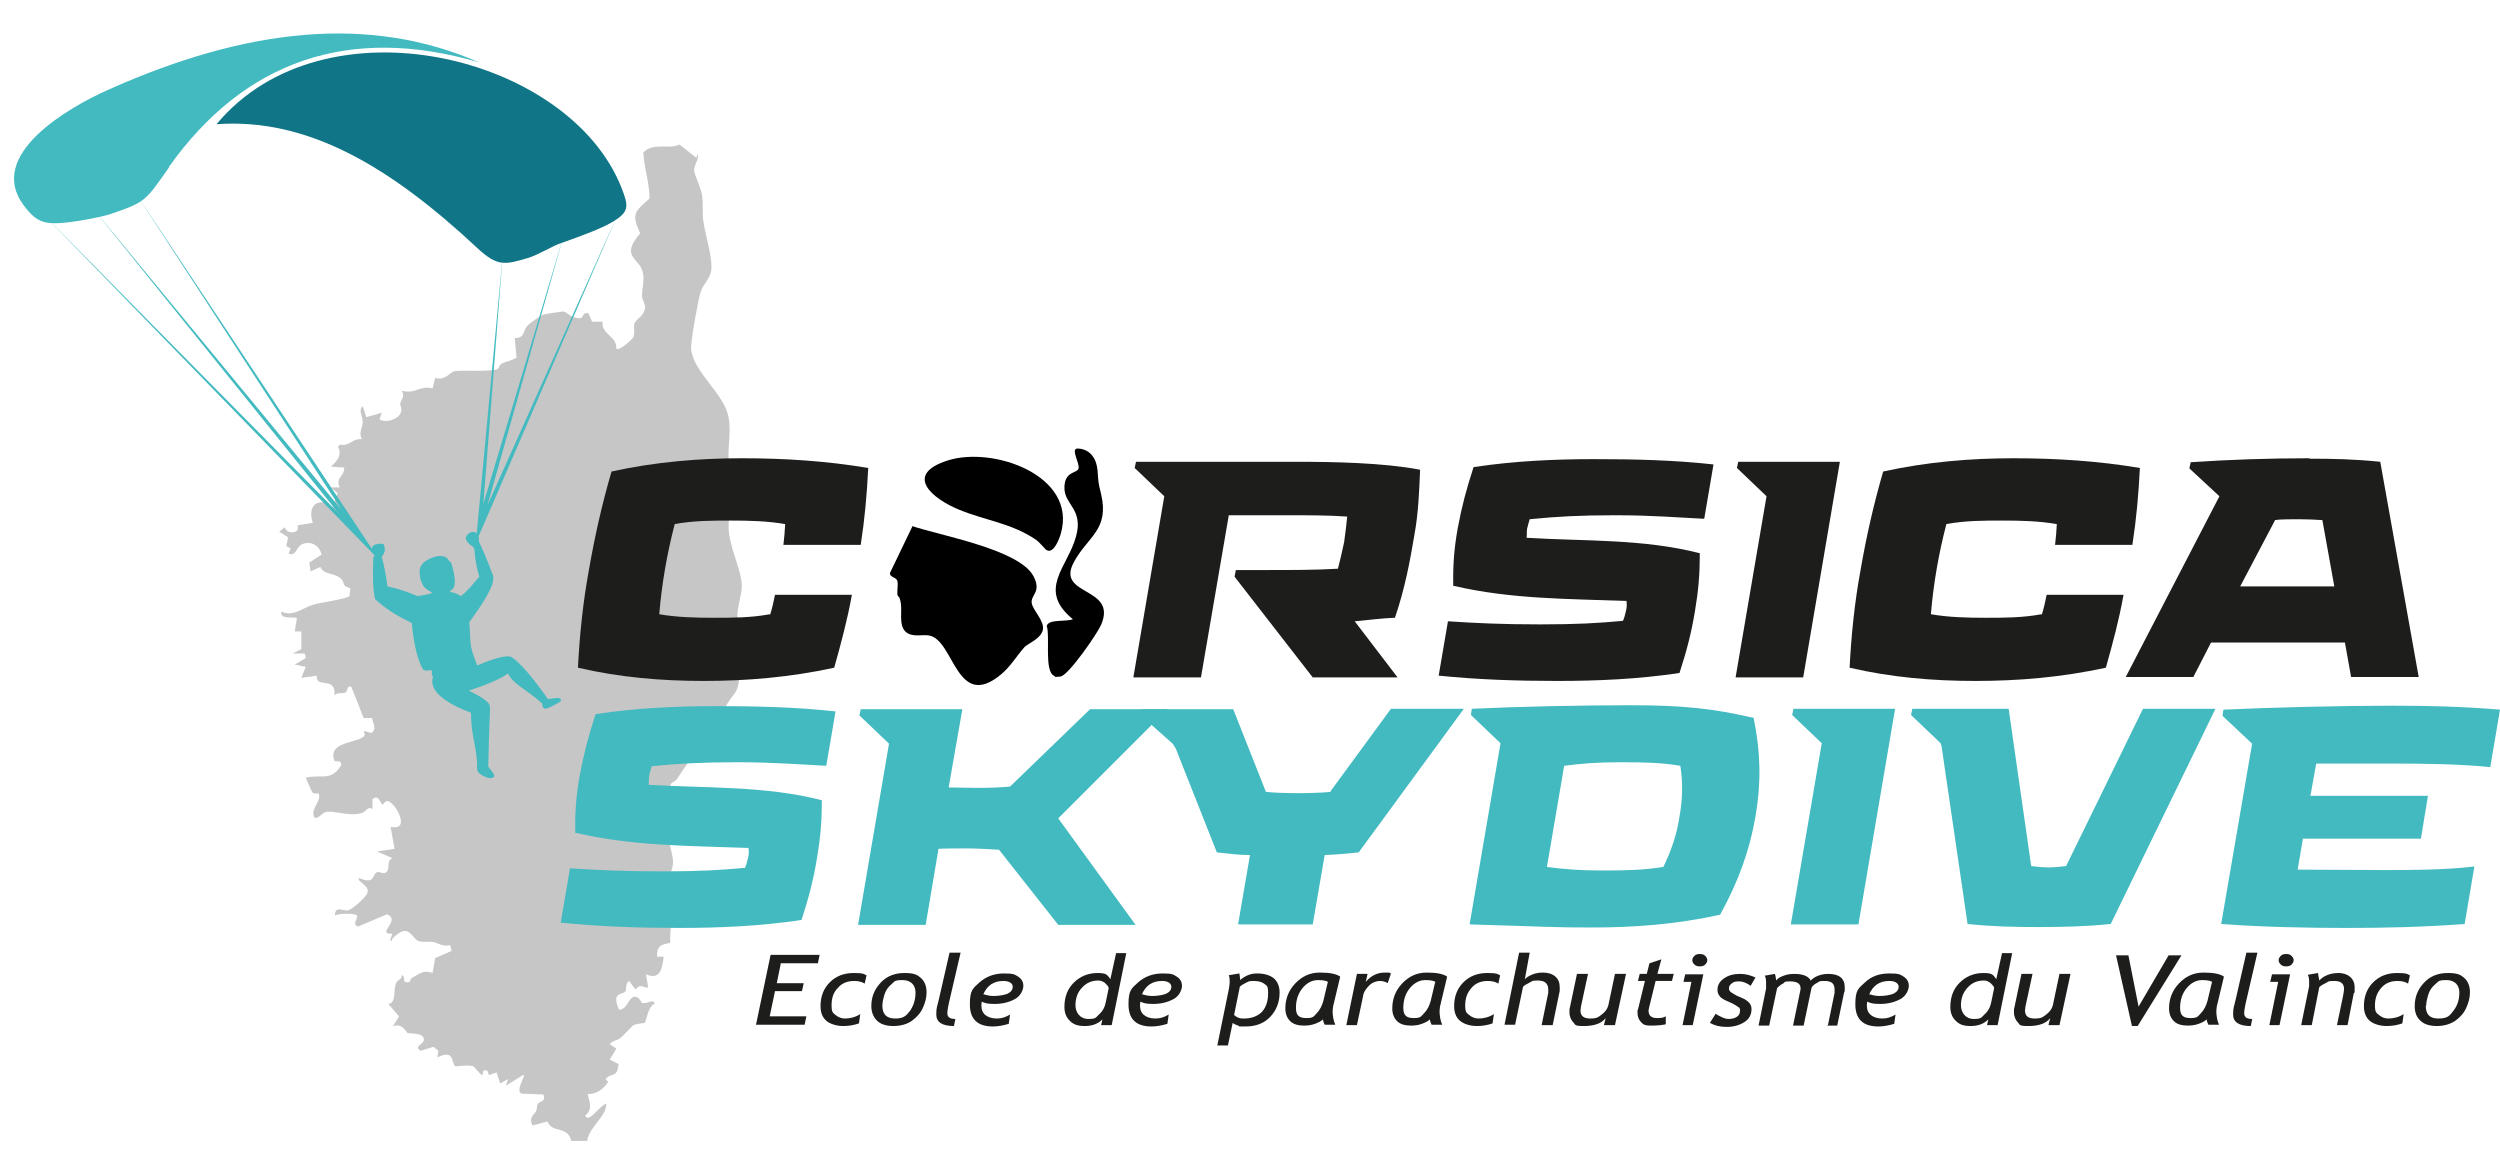
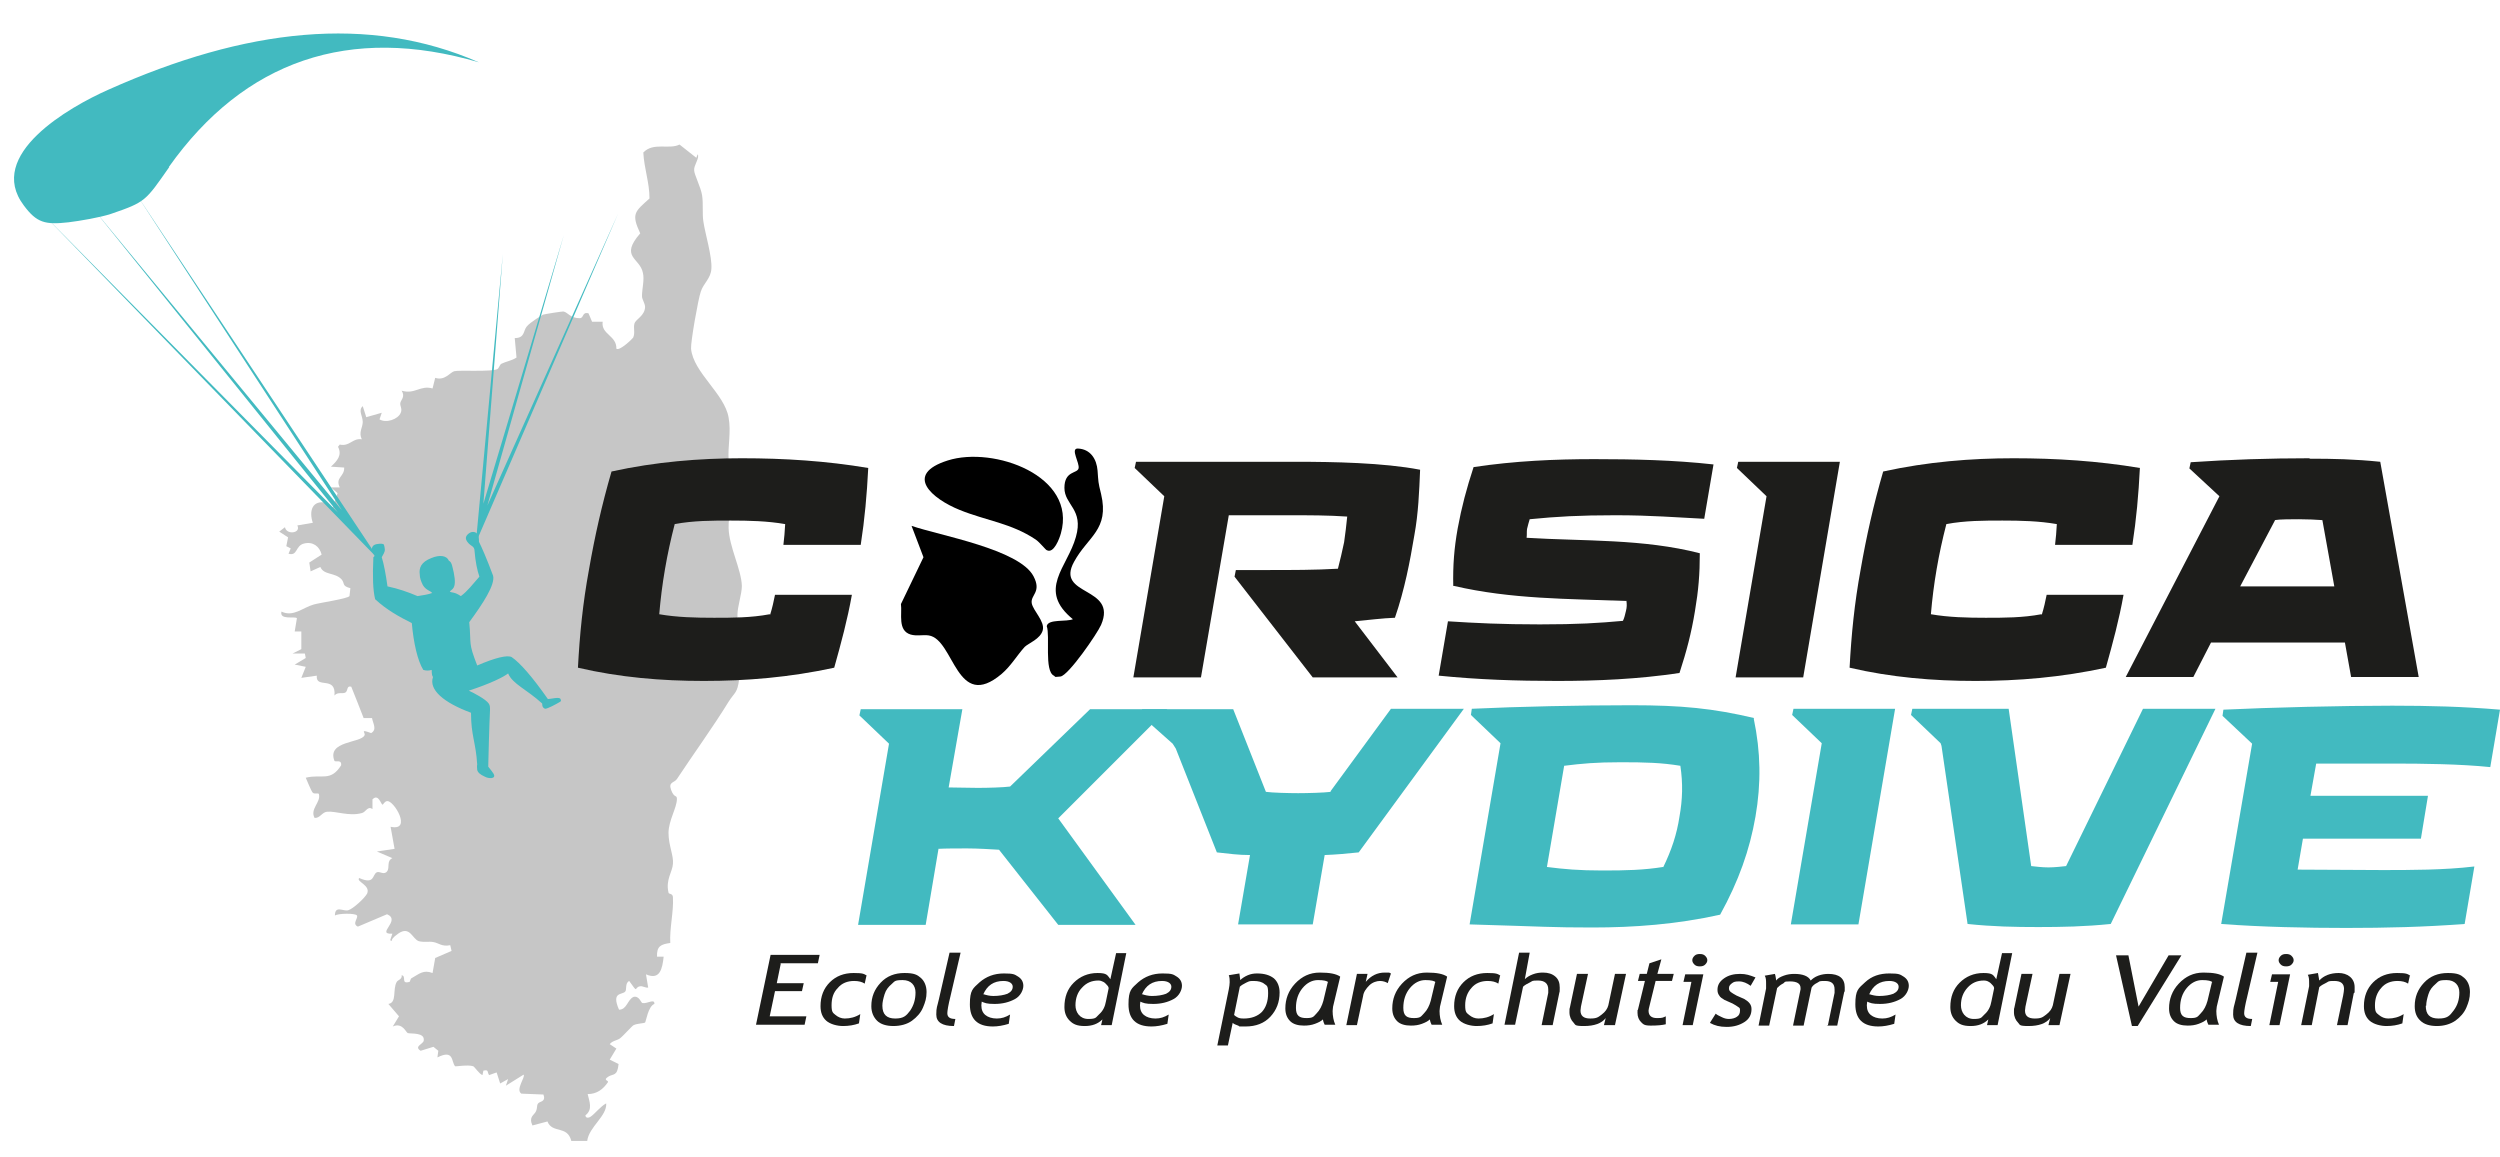
<svg xmlns="http://www.w3.org/2000/svg" id="Calque_1" width="199.6mm" height="92.4mm" version="1.1" viewBox="0 0 565.8 261.9">
  <defs>
    <style>
      .st0 {
        fill: #0f7587;
      }

      .st0, .st1 {
        fill-rule: evenodd;
      }

      .st1, .st2 {
        fill: #42bac0;
      }

      .st3 {
        fill: #1d1d1b;
      }

      .st4 {
        fill: #c6c6c6;
      }

      .st5 {
        fill: #e42513;
        stroke: #1d1d1b;
        stroke-miterlimit: 10;
        stroke-width: 3px;
      }
    </style>
  </defs>
  <path class="st4" d="M157.9,34.9c.5.8-.9,2.5-.8,3.6,0,1,1.5,3.8,1.8,5.7s0,4.3.3,6c.4,2.7,2,7.9,1.8,10.6-.1,2.2-1.8,3.3-2.4,5.2-.6,1.7-2.3,11.4-2.2,12.9.5,5.4,7.6,10.2,8.5,15.6.6,3.2-.2,6.5,0,9.5.2,1.9.9,3.4,1,5.5.2,3.6-1.1,6.9-1,10,.1,4.2,2.9,9.4,3,13.1,0,1.8-1,4.7-1,6.5,0,4.7,1,9.4.4,14.5-.4,3.3-1,3-2.4,5.2-3.7,6-7.8,11.6-11.7,17.5-.6.9-2,.6-1.3,2.5s1.3,1,1.3,2c0,2-1.9,4.9-1.9,7.7s1.2,5.2,1,7c-.1,1.8-1.7,3.6-1,6.5,0,.4,1,.1,1,1.1.2,3.1-.8,7.1-.6,10.3-2.1.3-3.1.7-3,3.1h1.5c-.3,2.7-.8,5.4-4,4l.5,3c-.6.1-1.3-.4-1.8-.3-1.5.2-.3,1.9-2.5-1.2-1,.5-.5,2-.9,2.4-.7.8-3.2,0-1.4,4.1,1.8,0,1.9-2.3,3.3-2.9,1.3-.3,1.7,1.4,2,1.4,1.1.2,2.8-1.1,2.7.2-1.4.5-1.9,4-2.1,4.2s-1.8.2-2.6.6c-.4.2-2.4,2.5-3.1,3-.7.5-1.7.5-2.3,1.3l1.5,1-1.5,2.5,2,1c-.3,2.9-1.2,2.1-2.4,2.9s.2.8,0,1.2c-1.1,1.6-2.5,2.7-4.6,2.7.4,1.7,1.2,3.5-.5,4.8,0,.6.6.7,1.2.3,1-.7,2.2-2.3,3.5-3,.2,2.9-3.9,5.3-4.3,8.5h-3.6c-.9-3.6-4.3-1.6-5.4-4.4l-3.4.9c-.9-2,.4-2.3.8-3.2s.1-1.3.5-1.8,1.8-.3,1.2-2l-5-.2c-1.4-.9,1-3.8.5-4.3l-4,2.5.5-1.5-1.8,1-.8-2.5-1.7.6c-.5-.7,0-1.3-1.3-1l-.2,1c-.7-.2-1.8-1.9-2.1-2-1.2-.4-4,.1-4.1,0-.9-1-.2-3.9-4-2l.2-1.5-1.1-.9-2.9.9c-1.6-1,.6-1.5.7-2.3.3-1.9-2.8-1.5-3.6-1.7-.4-.1-1.2-2.5-3.4-1.5l1.4-2.3-2.4-2.8c2-.3.9-3.3,1.9-5,.2-.4,1.3-.6,1.1-1.5,1.2.2-.3,2.1,1.8,1.5.1,0,.2-.7.4-.8,1.8-1,2.7-2,4.8-1.2l.6-3.4,3.7-1.6-.3-1.3c-1.9.4-2.6-.5-3.8-.7-1-.2-2.1.1-3.3-.2-1.5-.5-2-3.6-4.7-1.7s-.4,1.8-1.8,1.5l.5-1.5c-3.9.2,2.1-3-1.2-4.4l-6.6,2.8c-1.4-.6.1-1.9-.2-2.5s-4.4-.5-5,0c0-2.4,1.9-.9,3-1.2s3.8-2.8,4.3-3.8c.8-1.9-2.6-2.7-1.8-3.5,3.6,1.6,2.9-.8,4-1.3.6-.3,1.6.7,2.3-.2s-.2-2.3,1.2-3l-3.5-1.5,4-.6-.9-5c5,1.1.7-6.1-.8-5.8-.5,0-.9.8-1,.8-.4,0-.9-2.6-2.3-1.2v2.2c-1.1-.8-1.5.7-2.4.9-2.9.8-5.9-.5-7.9-.3-1.1.1-1.6,1.5-2.8,1.4-1.1-2,1.4-3.5,1-5.3,0-.5-1,0-1.4-.4s-1.4-3-1.6-3.4c3.6-.9,5.6,1,8-2.8.2-1.4-1.3-.7-1.5-1-1.8-4.6,6-4,6.8-5.8.3-.6-1.2-1.5,1.5-.5,1.4-.8.4-2.2.2-3.4h-1.9c0-.1-2.8-7.1-2.8-7.1-1.1-.3-.7.9-1.3,1.3s-1.8-.2-2.5.7c.4-4.6-4.3-1.4-4-4.5l-3.5.5,1-2.5-2.5-.5,2.5-1.5-.2-1h-2.8s2-1,2-1v-4s-1.5,0-1.5,0l.5-3c-.4-.5-4,.5-3.5-1.5,2.7,1.3,4.8-.9,7.3-1.6,1.4-.4,7.6-1.3,8.1-1.9l.2-1.8c-2-.5-1.2-1.1-2-2-1.5-1.6-4-.9-4.8-2.8l-2.2,1-.3-2,2.8-1.8c-.5-1.9-2-3-4-2.5s-1.4,2.9-3.5,2.3l.5-1.2-1-.5.4-2-2-1.3,1.3-1c.3,1.8,3.7,1.4,2.8-.4l3.5-.6c-.9-2.6-.2-5.3,3.2-4.5.5.1.1,1.6,1.3,1l1.1-3.2-1.5-1.3h2c-1.1-2.3,1.1-2.4,1-4.5l-3-.2c1.4-1.3,2.6-2.6,1.6-4.5l.4-.5c2.3.5,2.8-1.5,5-1.2-.8-1.5.2-2.7.2-3.9,0-1.4-1.1-2.6,0-3.6l.8,2.5,3.5-1-.5,1.5c1.5.9,4.2,0,4.8-1.5.4-.9-.2-1.5-.1-2.2s1.2-1.4.3-2.8c3,.9,4.2-1.3,7-.5l.6-2.4c2.2.7,3.3-1.2,4.3-1.5s8.6.2,9.8-.5c.4-.3.5-1,.9-1.2,1-.5,2.4-.7,3.4-1.4l-.4-4.4c2.3,0,1.9-1.6,2.7-2.6s3.5-2.6,3.7-2.7,4.5-.8,4.7-.7c.9.2,1.5,1.5,3.6,1.5,1,0,.5-1.5,2-1.1l.8,1.9h2.4c-.4,2.9,3.2,3.1,3.1,6.1.7.6,3.6-2.2,3.8-2.5.5-1.1,0-2.2.3-3.2s2.3-1.7,2.4-3.7c0-.9-.7-1.7-.7-2.5,0-1.7.6-3.7.2-5.3-.7-3.4-5.3-3.5-.6-8.9-2.1-4.5-1.2-4.9,2.1-7.9,0-3.6-1.2-6.7-1.4-10.4,2.3-2.4,5.8-.6,8.2-1.8l3.8,3Z" />
  <g id="Layer_x5F_1">
    <g id="_1799203843920">
      <g>
        <path class="st1" d="M84.5,126.1c-.2,4.5-.1,7.4.4,9.5,2.7,2.5,5.5,4,8.3,5.4.4,4.5,1.3,8.5,2.6,10.6.6.2,1.3.2,1.9,0,0,.9.1,1.4.3,1.6-1,2.9,2.4,5.8,8.6,8.1,0,5.2,1.1,6.7,1.4,11.7-.1.4,0,.9,0,1.2.1.6.7,1.1,1.6,1.5,1,.6,2.8.6,2.1-.6-.2-.3-.6-.9-1.2-1.6.2-8.8.4-12.8.4-12.8,0-.7,0-1.1-.3-1.5-.7-1-3.4-2.4-4.5-2.9,4.9-1.6,7.9-3.1,8.9-3.9,1,2.4,4.2,3.6,7.7,6.8,0,.8.3,1.1.7,1.2.5,0,2.4-1,3.4-1.6.3-.2.1-.5,0-.7-.4-.4-2.2.1-2.8.1-3.5-5-6.3-8.2-8.2-9.5-1-.5-3.6.1-7.8,1.9-2.1-5.4-1.3-4.6-1.8-9.8,3.1-4.2,5.9-8.5,5.4-10.5-1.4-3.8-2.6-6.5-3.2-7.7,0-.7,0-1.5-.5-1.9-.4-.4-1.2-.5-1.9.1-.7.6-.8,1.2,0,2.1.6.7,1.4.7,1.4,1.8.2,2.4.6,4.4,1.1,5.8-1.5,1.7-2.7,3.3-4.2,4.4-1.5-1-1.9-.7-2.5-1,.3-.6,1.7-.4.9-4.3-.3-1.2-.4-2.4-1.1-2.7-.5-1.2-2.1-1.4-4-.6-2.3.9-2.8,2.2-2.6,3.7,0,.8.3,1.6.7,2.4.7,1.2,1.8,1.3,2.1,1.8-.8.3-1.9.5-3.3.7-2.1-.9-4.4-1.7-6.8-2.2-.4-2.8-.8-5-1.3-6.6.3-.6.7-1.1.7-1.7,0-.3-.1-.8-.2-1.1-.1-.3-.8-.3-1.4-.2-1,.1-2,.7-.7,2.7h0Z" />
-         <path class="st0" d="M49,28.1c20.7-1.5,39.4,9.7,59,28,4.6,4.3,6.3,3.8,11.4,2.3,2.2-.6,5.7-2.8,7.6-3.4,5.1-1.8,8.8-3.2,11.3-4.6,4.2-2.4,4-3.7,2.4-7.8C129,12.5,73.4-1.2,49,28.1h0Z" />
        <path class="st1" d="M38.2,37.8C55.3,13.7,79.1,5.5,108.4,14.1c-24.9-10.9-52.8-7.7-83.9,6.2-8.8,3.9-27.8,14.7-19.1,26.2,2.9,3.9,4.8,4.4,10.1,3.8,2.5-.3,7.2-1.1,9.6-1.9,7.9-2.7,7.8-2.9,13.2-10.6Z" />
        <polygon class="st2" points="113.8 57.5 109.4 114 127.6 53.2 110.3 114.4 139.9 48.3 107.7 122.8 113.8 57.5" />
        <polygon class="st2" points="30.7 43.7 85.3 125.9 85.1 126 9.7 48.4 76.5 116 20.9 47 77.4 115.5 30.7 43.7" />
      </g>
    </g>
  </g>
  <g>
    <path class="st3" d="M174.3,139.1c.5-1.6.8-3,1.1-4.5h17.4c-1,5.6-2.4,10.8-4,16.5-10.1,2.2-19.9,3-29.5,3s-19.1-.8-28.5-3c.4-7.5,1.1-14.6,2.5-22.2,1.3-7.5,2.9-14.6,5.1-22.2,10-2.2,19.9-3,29.5-3s19.1.6,28.6,2.2c-.3,6-.8,11.6-1.7,17.4h-17.5c.2-1.5.3-3,.4-4.7-4-.7-8.2-.8-12.3-.8s-8.5,0-12.7.8c-.9,3.5-1.6,6.7-2.2,10.2-.6,3.5-1,6.7-1.3,10.2,4,.7,8.3.8,12.4.8s8.4,0,12.6-.8Z" />
    <path class="st3" d="M271.7,153.3h-15.2l7-41-6.7-6.4.3-1.4h36.3c8.3,0,19.7.2,28,1.8-.2,4.9-.4,9.9-1.3,14.8-1,6-2.2,12.3-4.4,18.7-2.8.1-5.9.5-9.1.8l9.7,12.7h-19.2l-17.7-22.8.3-1.5h6.7c6.2,0,11.2,0,16.4-.3.5-2,1-4,1.4-6,.3-2,.5-3.9.7-5.8-4.4-.3-8.3-.3-13.6-.3h-13.2l-6.3,36.7Z" />
    <path class="st3" d="M328.9,132.6c-.1-4.6.2-8.5,1-13,.9-4.9,2-9,3.6-13.9,9.3-1.4,18.4-1.8,27.3-1.8s18,.2,27,1.2l-2.1,12.3c-6.2-.3-11.9-.8-20.1-.8s-13.3.3-19.4.9c-.2.6-.4,1.4-.6,2.2-.1.7,0,1.2-.1,2,13,.8,26.4.2,39.2,3.5,0,4.7-.3,8.4-1.1,13.1-.8,4.9-1.9,9.1-3.5,14-9.4,1.4-18.6,1.8-27.7,1.8s-17.9-.3-26.8-1.2l2.1-12.3c6.2.4,12.2.7,20.8.7s13.3-.3,18.8-.8c.3-.6.5-1.4.7-2.3.2-.8.2-1.4.1-2.2-13.3-.5-26.1-.4-39-3.4Z" />
    <path class="st3" d="M408.1,153.3h-15.3l7-41-6.7-6.4.3-1.4h23l-8.3,48.8Z" />
    <path class="st3" d="M462.1,139.1c.5-1.6.8-3,1.1-4.5h17.4c-1,5.6-2.4,10.8-4,16.5-10.1,2.2-19.9,3-29.5,3s-19.1-.8-28.5-3c.4-7.5,1.1-14.6,2.5-22.2,1.3-7.5,2.9-14.6,5.1-22.2,10-2.2,19.9-3,29.5-3s19.1.6,28.6,2.2c-.3,6-.8,11.6-1.7,17.4h-17.5c.2-1.5.3-3,.4-4.7-4-.7-8.2-.8-12.3-.8s-8.5,0-12.7.8c-.9,3.5-1.6,6.7-2.2,10.2-.6,3.5-1,6.7-1.3,10.2,4,.7,8.3.8,12.4.8s8.4,0,12.6-.8Z" />
    <path class="st3" d="M522.7,103.8c5.3,0,10.2.1,16,.7l8.7,48.7h-15.3l-1.4-7.8h-30.3l-4,7.8h-15.3l21.2-40.9-6.8-6.3.3-1.4c8.8-.6,17.9-.9,26.9-.9ZM514.9,117.7l-7.9,15h21.3l-2.7-15c-1-.1-3.8-.2-5.3-.2s-4.4,0-5.5.2Z" />
-     <path class="st2" d="M130.2,188.5c-.1-4.6.2-8.5,1-13,.9-4.9,2-9,3.6-13.9,9.3-1.4,18.4-1.8,27.3-1.8s18,.2,27,1.2l-2.1,12.3c-6.2-.3-11.9-.8-20.1-.8s-13.3.3-19.4.9c-.2.6-.4,1.4-.6,2.2-.1.7,0,1.2-.1,2,13,.8,26.4.2,39.2,3.5,0,4.7-.3,8.4-1.1,13.1-.8,4.9-1.9,9.1-3.5,14-9.4,1.4-18.6,1.8-27.7,1.8s-17.9-.3-26.8-1.2l2.1-12.3c6.2.4,12.2.7,20.8.7s13.3-.3,18.8-.8c.3-.6.5-1.4.7-2.3.2-.8.2-1.4.1-2.2-13.3-.5-26.1-.4-39-3.4Z" />
    <path class="st2" d="M212.4,192.1l-2.9,17.2h-15.3l7-41-6.7-6.4.3-1.4h23l-3.1,17.7c1.9,0,4.2.1,6.6.1s5.7-.1,7.3-.3l18.1-17.5h17.5l-24.7,24.7,17.5,24.1h-17.5l-13.4-17c-1.6-.1-4.9-.3-7.2-.3s-4.8,0-6.7.1Z" />
    <path class="st2" d="M301.1,179.1l13.7-18.7h16.5l-23.8,32.5c-2.9.3-5.1.5-7.7.6l-2.7,15.7h-16.9l2.7-15.7c-2.7,0-4.7-.3-7.5-.6l-9.3-23.5-.7-1.1-7.2-6.4.3-1.4h20.6l7.4,18.7c1.4.2,5.2.3,7.3.3s5.8-.1,7.4-.3Z" />
    <path class="st2" d="M396.9,162.6c1.6,7.6,1.7,14.7.4,22.2-1.3,7.5-3.8,14.6-8,22.2-9.9,2.2-19.5,2.9-28.9,2.9s-10.5-.2-27.8-.7l7-41-6.7-6.4.2-1.4c10.6-.5,24.7-.8,36.1-.8s18.5.7,27.8,2.9ZM376.4,196.3c1.9-3.9,3.1-7.5,3.7-11.5.7-3.9.8-7.5.2-11.5-4.3-.7-7.9-.8-13.5-.8s-8.8.3-12.8.8l-3.9,22.9c3.9.5,7.2.8,12.6.8s9.3-.1,13.7-.8Z" />
    <path class="st2" d="M420.6,209.2h-15.3l7-41-6.7-6.4.3-1.4h23l-8.3,48.8Z" />
    <path class="st2" d="M467.6,196l17.4-35.6h16.4l-23.7,48.7c-5.9.6-11.1.7-16.4.7s-10.3-.1-16-.7l-5.9-40.3-.2-.6-6.7-6.4.3-1.4h21.8l5.1,35.6c.9.1,2.5.3,3.9.3s3.1-.2,4-.3Z" />
    <path class="st2" d="M560,196.1l-2.2,13c-9.2.7-17.9.9-26.8.9s-19.1-.2-28.3-.9l7-40.8-6.7-6.3.2-1.4c10.6-.5,26.8-.9,38.1-.9h.2c8.2,0,16,.2,24.3.9l-2.2,13c-6.8-.7-15.3-.8-22.1-.8h-17.3l-1.3,7.3h26.6l-1.6,9.7h-26.7l-1.2,7c6.2,0,13,.1,19.2.1s14.1,0,20.7-.8Z" />
  </g>
  <g>
    <path class="st3" d="M176.7,218.1l-.9,4.4h6.1l-.4,1.8h-6.1l-1.2,5.7h8.3l-.4,1.9h-11l3.3-15.8h11.1l-.4,1.9h-8.5Z" />
    <path class="st3" d="M196.1,220.8l-.4,1.8c-.6-.4-1.4-.6-2.4-.6-1.5,0-2.8.5-3.7,1.6-1,1-1.4,2.3-1.4,3.9s.3,1.7.9,2.2,1.3.8,2.1.8c1.2,0,2.4-.3,3.5-1l-.3,2.1c-1.1.4-2.3.6-3.6.6s-2.9-.4-3.8-1.2c-.9-.8-1.3-1.9-1.3-3.3,0-2.2.7-4,2.1-5.4,1.4-1.4,3.2-2.1,5.4-2.1s2.3.2,3,.6Z" />
    <path class="st3" d="M197.2,227.7c0-2.1.7-3.8,2.1-5.3,1.4-1.5,3.2-2.2,5.4-2.2s2.9.4,3.7,1.1,1.3,1.8,1.3,3.2-.3,2.3-.8,3.5-1.4,2.2-2.5,3-2.6,1.2-4.2,1.2-2.9-.4-3.7-1.2-1.3-1.9-1.3-3.3ZM199.7,227.6c0,2,1,2.9,2.9,2.9s2.5-.6,3.4-1.8c.8-1.2,1.2-2.5,1.2-4.1s-1-2.8-2.9-2.8-1.8.3-2.5.9c-.7.6-1.3,1.3-1.6,2.3s-.5,1.8-.5,2.6Z" />
    <path class="st3" d="M216.2,230.7l-.3,1.5c-2.7,0-4-.9-4-2.6s.2-1.7.6-3.5l2.4-10.5h2.5l-2.3,9.9c-.5,2-.7,3.3-.7,3.8,0,.9.6,1.3,1.8,1.3Z" />
    <path class="st3" d="M222.2,226.5c0,.3-.1.7-.1,1,0,1,.3,1.7.9,2.2s1.5.8,2.6.8,2-.3,3-.9l-.3,2.1c-1.3.4-2.5.6-3.6.6-3.5,0-5.2-1.7-5.2-5s.7-3.6,2.2-5c1.5-1.3,3.3-2,5.5-2s2.4.2,3.2.7c.8.5,1.2,1.2,1.2,2.1s-.6,2.3-1.9,3-2.8,1.1-4.6,1.1-2.2-.2-3.1-.6ZM222.6,225c.6.2,1.4.4,2.2.4,1.3,0,2.4-.2,3.2-.5.8-.4,1.2-.9,1.2-1.6s-.7-1.3-2.1-1.3c-2.2,0-3.7,1-4.6,3.1Z" />
    <path class="st3" d="M249.2,232l.3-1.3c-1,1-2.3,1.5-4,1.5s-2.6-.4-3.4-1.2c-.8-.8-1.2-1.8-1.2-3.1,0-2.3.7-4.1,2.1-5.5s3.2-2.2,5.4-2.2,2.2.5,2.9,1.4l1.3-5.9h2.3l-3.3,16.3h-2.4ZM250.9,223.6c0,0,0-.3-.3-.6s-.5-.6-.9-.8-.7-.3-1.1-.3c-1.5,0-2.7.5-3.7,1.6-1,1-1.5,2.4-1.5,4s1,3.1,2.9,3.1,1.7-.4,2.5-1.1,1.3-1.7,1.5-2.9l.6-2.9Z" />
    <path class="st3" d="M258.1,226.5c0,.3-.1.7-.1,1,0,1,.3,1.7.9,2.2s1.5.8,2.6.8,2-.3,3-.9l-.3,2.1c-1.3.4-2.5.6-3.6.6-3.5,0-5.2-1.7-5.2-5s.7-3.6,2.2-5c1.5-1.3,3.3-2,5.5-2s2.4.2,3.2.7c.8.5,1.2,1.2,1.2,2.1s-.6,2.3-1.9,3-2.8,1.1-4.6,1.1-2.2-.2-3.1-.6ZM258.5,225c.6.2,1.4.4,2.2.4,1.3,0,2.4-.2,3.2-.5.8-.4,1.2-.9,1.2-1.6s-.7-1.3-2.1-1.3c-2.2,0-3.7,1-4.6,3.1Z" />
    <path class="st3" d="M279,231.4l-1.1,5.2h-2.4l2.6-12.7c.1-.6.2-1.1.2-1.6s0-1.1-.2-1.6l2.4-.4c0,0,.1.6.2,1.5.4-.4,1-.8,1.7-1.1s1.4-.4,2.1-.4c1.7,0,2.9.4,3.8,1.1.8.7,1.3,1.8,1.3,3.2,0,2.2-.7,4-2.1,5.5s-3.3,2.2-5.6,2.2-1.1,0-1.7-.2c-.6-.2-1-.4-1.2-.6ZM279.3,229.7c.2.2.5.4.9.6.5.2.9.2,1.3.2,1.7,0,3.1-.5,4.1-1.5.9-1,1.4-2.4,1.4-4.2s-.3-1.7-.8-2.1c-.6-.5-1.4-.7-2.5-.7s-1,.1-1.7.4c-.6.3-1.1.6-1.4.9l-1.3,6.4Z" />
    <path class="st3" d="M303.3,221.1l-1.6,6.7c0,.3-.1.6-.1,1,0,1.1.2,2.2.6,3.1h-2.4c-.1-.2-.3-.6-.4-1.2-.4.4-1,.7-1.8,1s-1.6.4-2.5.4c-1.3,0-2.4-.3-3.1-1s-1.1-1.6-1.1-2.9c0-2.1.7-4,2.2-5.6,1.5-1.6,3.3-2.5,5.6-2.5s3.7.3,4.6.9ZM300.6,222.3c-.2-.3-1-.5-2.3-.5s-2.5.6-3.5,1.8-1.5,2.7-1.5,4.5.8,2.3,2.4,2.3,1.6-.4,2.3-1.1c.7-.7,1.2-1.7,1.5-2.8l1-4.2Z" />
    <path class="st3" d="M314.1,222.5c-.5-.3-1.1-.5-1.8-.5s-1.7.3-2.4,1-1.3,1.5-1.4,2.4l-1.4,6.6h-2.4l2.4-11.6h2.4l-.4,1.8c1.2-1.4,2.6-2.1,4.3-2.1s.7,0,1.4.2l-.7,2.1Z" />
    <path class="st3" d="M327.5,221.1l-1.6,6.7c0,.3-.1.6-.1,1,0,1.1.2,2.2.6,3.1h-2.4c-.1-.2-.3-.6-.4-1.2-.4.4-1,.7-1.8,1s-1.6.4-2.5.4c-1.3,0-2.4-.3-3.1-1s-1.1-1.6-1.1-2.9c0-2.1.7-4,2.2-5.6,1.5-1.6,3.3-2.5,5.6-2.5s3.7.3,4.6.9ZM324.9,222.3c-.2-.3-1-.5-2.3-.5s-2.5.6-3.5,1.8-1.5,2.7-1.5,4.5.8,2.3,2.4,2.3,1.6-.4,2.3-1.1c.7-.7,1.2-1.7,1.5-2.8l1-4.2Z" />
    <path class="st3" d="M339.5,220.8l-.4,1.8c-.6-.4-1.4-.6-2.4-.6-1.5,0-2.8.5-3.7,1.6-.9,1-1.4,2.3-1.4,3.9s.3,1.7.9,2.2,1.3.8,2.1.8c1.2,0,2.4-.3,3.5-1l-.3,2.1c-1.1.4-2.3.6-3.6.6s-2.9-.4-3.8-1.2-1.3-1.9-1.3-3.3c0-2.2.7-4,2.1-5.4s3.2-2.1,5.4-2.1,2.3.2,3,.6Z" />
    <path class="st3" d="M348.9,232l1.5-7.3c0-.3,0-.6,0-.8,0-1.3-.8-2-2.3-2s-1.2.1-1.8.4c-.6.3-1.2.6-1.6,1l-1.8,8.6h-2.4l3.3-16.3h2.4l-1.1,6c.4-.4,1-.8,1.8-1.1s1.5-.4,2.3-.4c1.2,0,2.1.3,2.8.9s1,1.4,1,2.5,0,.8-.1,1.2l-1.5,7.3h-2.5Z" />
    <path class="st3" d="M359.4,220.4l-1.6,7.4c0,.3-.1.6-.1.9,0,1.2.7,1.8,2.2,1.8s1.8-.3,2.6-.9c.8-.6,1.3-1.3,1.5-2.1l1.5-7.1h2.5l-2.5,11.6h-2.5l.4-1.6c-.9,1.2-2.6,1.8-4.9,1.8s-1.9-.3-2.4-.8-.9-1.3-.9-2.3,0-.7.1-1.1l1.6-7.6h2.5Z" />
    <path class="st3" d="M372.3,222h-1.6l.4-1.6h1.6l.6-2.4,2.7-.9-.9,3.3h3.7l-.4,1.6h-3.7l-1.4,5.7c-.1.4-.2.8-.2,1,0,1.1.6,1.7,1.9,1.7s1.3-.1,2-.4v1.8c-.8.2-1.9.3-3.4.3s-1.7-.3-2.2-.8c-.5-.5-.8-1.2-.8-2.1s0-.5.1-.7l1.6-6.6Z" />
    <path class="st3" d="M380.8,232l2-9.8h-1.8l.4-1.7h4.1l-2.4,11.5h-2.4ZM384.7,215.9c.5,0,.9.1,1.2.4s.5.6.5,1-.2.7-.5,1-.7.4-1.2.4-.9-.1-1.2-.4-.5-.6-.5-1,.2-.7.5-1,.7-.4,1.2-.4Z" />
    <path class="st3" d="M387.1,231.3l1.2-1.9c.3.3.8.5,1.4.8s1.1.4,1.6.4c.7,0,1.4-.2,1.8-.5.5-.3.7-.8.7-1.4s-.1-.6-.4-.8-.7-.5-1.3-.8l-1.8-.8c-.5-.3-1-.6-1.2-1-.3-.4-.4-.8-.4-1.3,0-1.1.5-1.9,1.5-2.6,1-.7,2.2-1,3.6-1s2.2.3,3.5.8l-1.1,1.9c-.8-.6-1.7-1-2.6-1s-1.2.1-1.6.4-.7.6-.7,1.1.1.6.4.9c.3.2.7.5,1.3.8l1.8.8c.5.3.9.6,1.2,1s.4.8.4,1.3c0,1.2-.5,2.2-1.6,2.9s-2.4,1.1-4,1.1-2.7-.3-3.8-.9Z" />
    <path class="st3" d="M413.7,232l1.5-7.3c0-.3,0-.6,0-.8,0-1.3-.7-1.9-2.2-1.9s-1.1.1-1.7.4c-.6.3-1,.6-1.3,1.1l-1.8,8.6h-2.4l1.7-8.2c0-.1,0-.2,0-.3,0-1-.8-1.5-2.4-1.5s-1,.2-1.6.5-1,.7-1.3,1l-1.8,8.5h-2.4l1.7-8.4c0-.2,0-.6,0-1,0-.8,0-1.4-.3-1.9l2.3-.4c.2.6.2,1.1.3,1.5.3-.5.9-.8,1.7-1.1s1.6-.4,2.4-.4c1.9,0,3.2.5,3.7,1.5.4-.4.9-.8,1.7-1.1s1.6-.4,2.3-.4c2.4,0,3.7,1,3.7,3s0,.7-.1,1l-1.6,7.7h-2.4Z" />
    <path class="st3" d="M422.6,226.5c0,.3-.1.7-.1,1,0,1,.3,1.7.9,2.2s1.5.8,2.6.8,2-.3,3-.9l-.3,2.1c-1.3.4-2.5.6-3.6.6-3.5,0-5.2-1.7-5.2-5s.7-3.6,2.2-5,3.3-2,5.5-2,2.4.2,3.2.7c.8.5,1.2,1.2,1.2,2.1s-.6,2.3-1.9,3-2.8,1.1-4.6,1.1-2.2-.2-3.1-.6ZM423.1,225c.6.2,1.4.4,2.2.4,1.3,0,2.4-.2,3.2-.5.8-.4,1.2-.9,1.2-1.6s-.7-1.3-2.1-1.3c-2.2,0-3.7,1-4.6,3.1Z" />
    <path class="st3" d="M449.7,232l.3-1.3c-1,1-2.3,1.5-4,1.5s-2.6-.4-3.4-1.2c-.8-.8-1.2-1.8-1.2-3.1,0-2.3.7-4.1,2.1-5.5,1.4-1.4,3.2-2.2,5.4-2.2s2.2.5,2.9,1.4l1.3-5.9h2.3l-3.3,16.3h-2.4ZM451.3,223.6c0,0,0-.3-.3-.6s-.5-.6-.9-.8c-.3-.2-.7-.3-1.1-.3-1.5,0-2.7.5-3.7,1.6s-1.5,2.4-1.5,4,1,3.1,2.9,3.1,1.7-.4,2.5-1.1c.8-.7,1.3-1.7,1.5-2.9l.6-2.9Z" />
    <path class="st3" d="M460,220.4l-1.6,7.4c0,.3-.1.6-.1.9,0,1.2.7,1.8,2.2,1.8s1.8-.3,2.6-.9c.8-.6,1.3-1.3,1.5-2.1l1.5-7.1h2.5l-2.5,11.6h-2.5l.4-1.6c-.9,1.2-2.6,1.8-4.9,1.8s-1.9-.3-2.4-.8-.9-1.3-.9-2.3,0-.7.1-1.1l1.6-7.6h2.5Z" />
    <path class="st3" d="M483.8,232.2h-1.3l-3.6-16h2.8l2.3,11.6,6.8-11.6h2.9l-9.9,16Z" />
    <path class="st3" d="M503.3,221.1l-1.6,6.7c0,.3-.1.6-.1,1,0,1.1.2,2.2.6,3.1h-2.4c-.1-.2-.3-.6-.4-1.2-.4.4-1,.7-1.8,1s-1.6.4-2.5.4c-1.3,0-2.4-.3-3.1-1s-1.1-1.6-1.1-2.9c0-2.1.7-4,2.2-5.6,1.5-1.6,3.3-2.5,5.6-2.5s3.7.3,4.6.9ZM500.7,222.3c-.2-.3-1-.5-2.3-.5s-2.5.6-3.5,1.8-1.5,2.7-1.5,4.5.8,2.3,2.4,2.3,1.6-.4,2.3-1.1c.7-.7,1.2-1.7,1.5-2.8l1-4.2Z" />
    <path class="st3" d="M509.7,230.7l-.3,1.5c-2.7,0-4-.9-4-2.6s.2-1.7.6-3.5l2.4-10.5h2.5l-2.3,9.9c-.5,2-.7,3.3-.7,3.8,0,.9.6,1.3,1.8,1.3Z" />
    <path class="st3" d="M513.6,232l2-9.8h-1.8l.4-1.7h4.1l-2.4,11.5h-2.4ZM517.4,215.9c.5,0,.9.1,1.2.4s.5.6.5,1-.2.7-.5,1-.7.4-1.2.4-.9-.1-1.2-.4-.5-.6-.5-1,.2-.7.5-1,.7-.4,1.2-.4Z" />
    <path class="st3" d="M528.9,232l1.4-6.7c.1-.6.2-1.1.2-1.5,0-1.2-.7-1.8-2.2-1.8s-1.2.1-1.8.4-1.2.6-1.6,1l-1.7,8.6h-2.4l1.8-8.8c0-.2,0-.4,0-.7,0-.7,0-1.4-.3-1.9l2.3-.4c.2,1.1.3,1.6.3,1.7,1-1.1,2.5-1.7,4.4-1.7s3.6,1.1,3.6,3.2,0,.9-.2,1.4l-1.4,7.2h-2.5Z" />
    <path class="st3" d="M545.4,220.8l-.4,1.8c-.6-.4-1.4-.6-2.4-.6-1.5,0-2.8.5-3.7,1.6-.9,1-1.4,2.3-1.4,3.9s.3,1.7.9,2.2,1.3.8,2.1.8c1.2,0,2.4-.3,3.5-1l-.3,2.1c-1.1.4-2.3.6-3.6.6s-2.9-.4-3.8-1.2-1.3-1.9-1.3-3.3c0-2.2.7-4,2.1-5.4,1.4-1.4,3.2-2.1,5.4-2.1s2.3.2,3,.6Z" />
    <path class="st3" d="M546.5,227.7c0-2.1.7-3.8,2.1-5.3,1.4-1.5,3.2-2.2,5.4-2.2s2.9.4,3.7,1.1,1.3,1.8,1.3,3.2-.3,2.3-.8,3.5c-.5,1.2-1.4,2.2-2.5,3-1.2.8-2.6,1.2-4.2,1.2s-2.9-.4-3.7-1.2c-.9-.8-1.3-1.9-1.3-3.3ZM549,227.6c0,2,.9,2.9,2.9,2.9s2.5-.6,3.4-1.8,1.3-2.5,1.3-4.1-1-2.8-2.9-2.8-1.8.3-2.5.9-1.3,1.3-1.6,2.3-.5,1.8-.5,2.6Z" />
  </g>
  <path class="st5" d="M64,94.9" />
  <g>
-     <path d="M206.3,119c6.4,2.2,24.4,5.3,27.6,11.4,1.9,3.6-.7,4.2-.4,6.1.3,1.7,3,4.1,2.5,6.1s-3.3,3-4.1,3.8c-1.8,2-3.1,4.3-5.2,6.1-10.3,8.7-10.7-7.8-16.5-8.7-1.3-.2-2.7.2-4.1-.2-3-.9-1.9-4.7-2.2-6.9s-.7-1.4-.8-2.2.2-2.1,0-3-1.7-.8-1.7-1.8l5.1-10.6Z" />
+     <path d="M206.3,119c6.4,2.2,24.4,5.3,27.6,11.4,1.9,3.6-.7,4.2-.4,6.1.3,1.7,3,4.1,2.5,6.1s-3.3,3-4.1,3.8c-1.8,2-3.1,4.3-5.2,6.1-10.3,8.7-10.7-7.8-16.5-8.7-1.3-.2-2.7.2-4.1-.2-3-.9-1.9-4.7-2.2-6.9l5.1-10.6Z" />
    <path d="M236.9,124.5c-.2,0-1.6-1.8-2.5-2.4-5.5-3.7-11.3-4.3-17.2-6.7-6.2-2.5-12.8-8-2.7-11.2,10.4-3.3,29.3,3.5,25.6,16.5-.3,1.1-1.6,4.7-3.2,3.8Z" />
    <path d="M242.9,140.2c-8.3-6.7-1.3-11.8.6-18.7,1.8-6.3-2.6-7.2-2.6-11.1s2.9-3.2,3.2-4.4-1.9-4.5-.2-4.5c2.9.1,4.3,2.4,4.5,5s.1,2.5.8,5.3c1.9,8.1-3,9.6-6.1,15.3-4.4,7.9,9.9,5.5,6.1,14.3-.8,1.9-7.4,11.5-9.2,11.7s-1,0-1.5-.2c-2.2-1.1-.8-9-1.6-11.2.3-1.7,4.5-.9,6-1.6Z" />
  </g>
</svg>